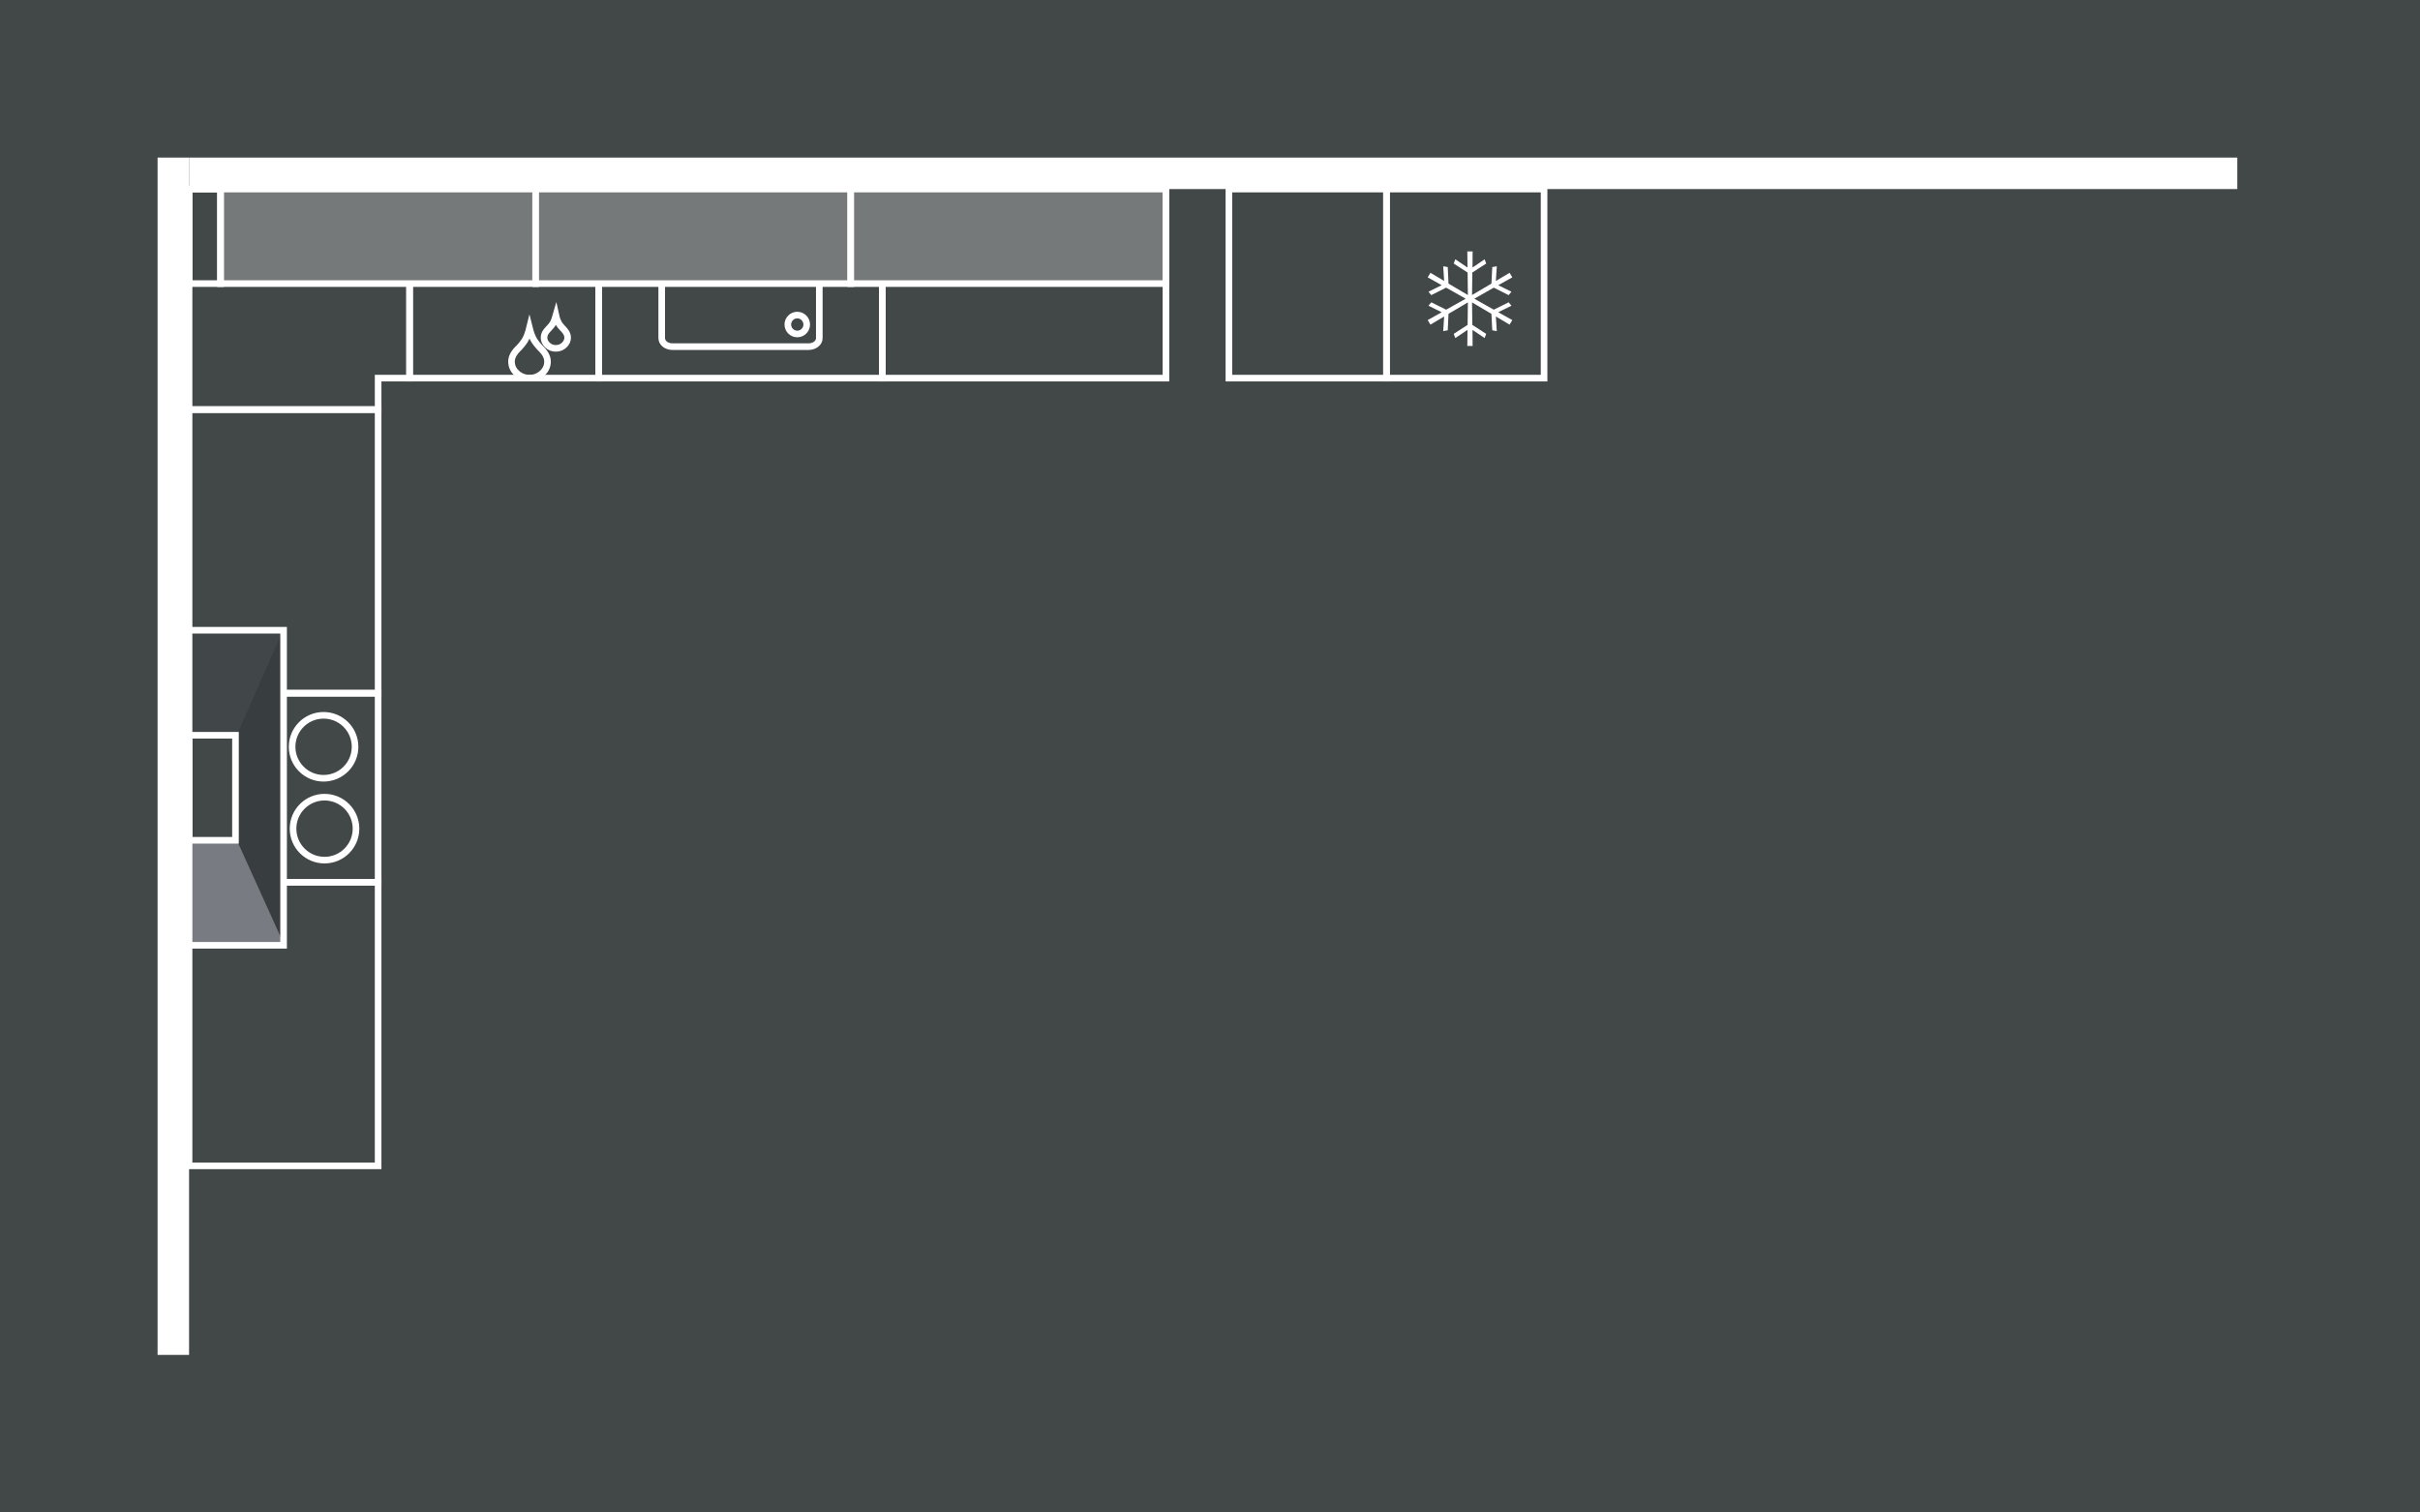
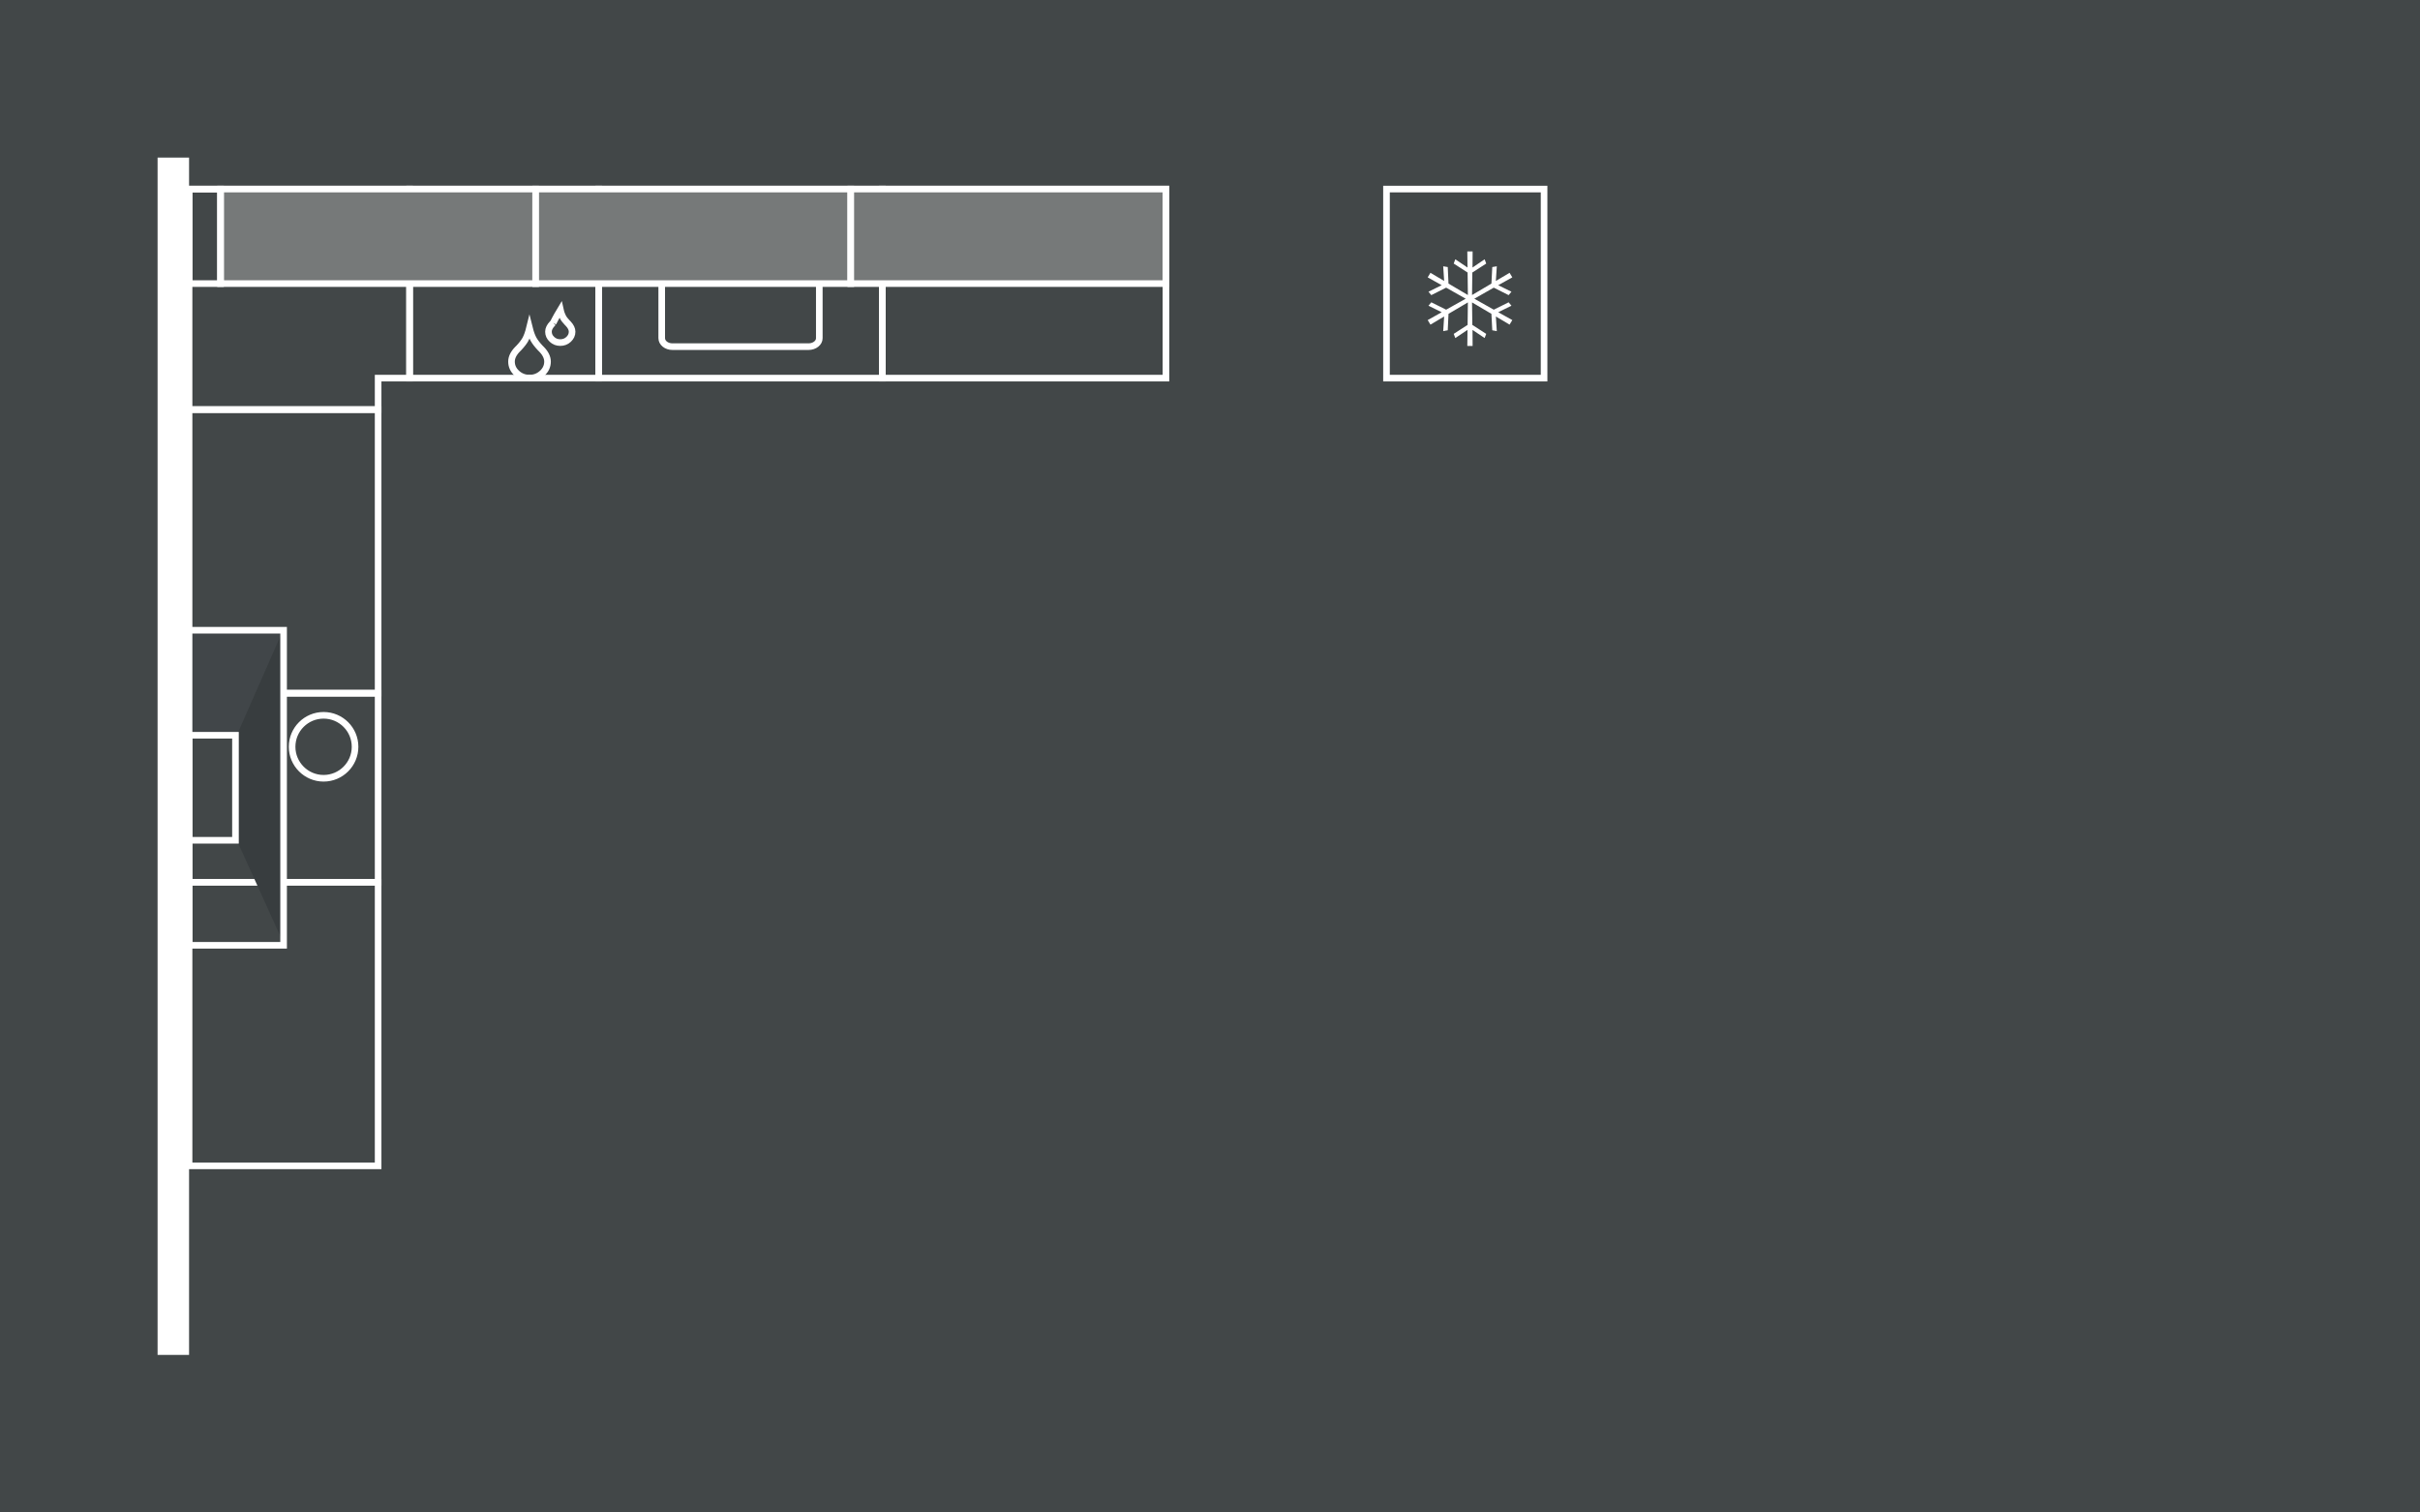
<svg xmlns="http://www.w3.org/2000/svg" version="1.0" x="0px" y="0px" viewBox="0 0 2560 1600" style="enable-background:new 0 0 2560 1600;" xml:space="preserve">
  <style type="text/css">
	.st0{fill:#424748;}
	.st1{fill:#FFFFFF;}
	.st2{fill:none;stroke:#FFFFFF;stroke-width:7;stroke-miterlimit:10;}
	.st3{fill:#787C82;}
	.st4{fill:#414649;}
	.st5{fill:#383D3F;}
	.st6{fill:none;stroke:#FFFFFF;stroke-width:7;}
	.st7{fill:#767979;stroke:#FFFFFF;stroke-width:7;stroke-miterlimit:10;}
</style>
  <g id="Hintergrund_2_">
    <g id="Hintergrund_1_">
      <g id="Hintergrund">
        <rect class="st0" width="2560" height="1600" />
      </g>
    </g>
  </g>
  <g id="Ebene_1">
    <rect x="166.7" y="166.7" class="st1" width="33.3" height="1266.6" />
-     <rect x="200" y="166.7" class="st1" width="2166.7" height="33.3" />
    <rect x="433.3" y="200" class="st2" width="200" height="200" />
    <path class="st2" d="M556,358.7c-1.6,2.9-4,6-7.2,9.4l-1.4,1.4c-4.2,4.3-6.3,8.7-6.3,13c0,4.8,1.9,8.9,5.6,12.3s8.2,5.2,13.4,5.2   c5.2,0,9.7-1.7,13.5-5.2c3.7-3.4,5.6-7.5,5.6-12.3c0-4.3-2.1-8.7-6.3-13l-1.4-1.4c-3.2-3.4-5.6-6.5-7.2-9.4   c-1.6-2.9-3-6.8-4.2-11.6C558.9,352,557.5,355.8,556,358.7" />
-     <path class="st2" d="M585.2,341.5c-1,1.9-2.6,3.9-4.7,6.1l-0.9,0.9c-2.7,2.8-4.1,5.6-4.1,8.5c0,3.1,1.2,5.8,3.7,8.1   c2.4,2.3,5.4,3.4,8.8,3.4c3.4,0,6.3-1.1,8.8-3.4c2.4-2.3,3.7-4.9,3.7-8.1c0-2.8-1.4-5.6-4.1-8.5l-0.9-0.9c-2.1-2.2-3.7-4.2-4.7-6.1   c-1-1.9-2-4.4-2.7-7.6C587.2,337.1,586.3,339.6,585.2,341.5" />
+     <path class="st2" d="M585.2,341.5l-0.9,0.9c-2.7,2.8-4.1,5.6-4.1,8.5c0,3.1,1.2,5.8,3.7,8.1   c2.4,2.3,5.4,3.4,8.8,3.4c3.4,0,6.3-1.1,8.8-3.4c2.4-2.3,3.7-4.9,3.7-8.1c0-2.8-1.4-5.6-4.1-8.5l-0.9-0.9c-2.1-2.2-3.7-4.2-4.7-6.1   c-1-1.9-2-4.4-2.7-7.6C587.2,337.1,586.3,339.6,585.2,341.5" />
    <rect x="200" y="733.3" class="st2" width="200" height="200" />
    <path class="st2" d="M342.3,823.3c18.4,0,33.3-14.9,33.3-33.3c0-18.4-14.9-33.3-33.3-33.3c-18.4,0-33.3,14.9-33.3,33.3   C309,808.3,323.9,823.3,342.3,823.3" />
-     <path class="st2" d="M343.3,909.9c18.4,0,33.3-14.9,33.3-33.3c0-18.4-14.9-33.3-33.3-33.3c-18.4,0-33.3,14.9-33.3,33.3   C310,895,324.9,909.9,343.3,909.9" />
    <rect x="633.4" y="200" class="st2" width="300" height="200" />
    <rect x="933.4" y="200" class="st2" width="300" height="200" />
    <path class="st2" d="M855.4,366.7H711.3c-6.3,0-11.3-4-11.3-9V242.4c0-5,5-9,11.3-9h144.1c6.3,0,11.3,4,11.3,9v115.3   C866.8,362.6,861.7,366.7,855.4,366.7z" />
-     <path class="st2" d="M843.4,353.3c5.5,0,10-4.5,10-10s-4.5-10-10-10s-10,4.5-10,10C833.4,348.9,837.9,353.3,843.4,353.3" />
    <g>
      <rect x="1466.7" y="200" class="st2" width="166.7" height="200" />
      <polygon class="st1" points="1584.9,330.3 1598.9,323.4 1595.9,319.8 1580.2,327.6 1559.6,316 1580.2,304.3 1595.9,312.2     1598.9,308.6 1584.9,301.7 1599.8,293.4 1596.9,288.6 1582.4,297.2 1583.4,281.7 1578.6,282.5 1577.7,300 1557.2,312.1     1557.5,288.3 1572.2,278.8 1570.5,274.3 1557.7,283 1557.8,266 1552.2,266 1552.4,283 1539.5,274.3 1537.8,278.8 1552.5,288.3     1552.8,312.1 1532.3,300 1531.5,282.5 1526.7,281.7 1527.7,297.2 1513.2,288.6 1510.3,293.4 1525.1,301.7 1511.1,308.6     1514.1,312.2 1529.8,304.3 1550.5,316 1529.8,327.6 1514.1,319.8 1511.1,323.4 1525.1,330.3 1510.3,338.6 1513.2,343.4     1527.7,334.8 1526.7,350.3 1531.5,349.4 1532.3,332 1552.8,319.9 1552.5,343.7 1537.8,353.2 1539.5,357.6 1552.4,349 1552.2,366     1557.8,366 1557.7,349 1570.5,357.6 1572.2,353.2 1557.5,343.7 1557.2,319.9 1577.7,332 1578.6,349.4 1583.4,350.3 1582.4,334.8     1596.9,343.4 1599.8,338.6   " />
-       <rect x="1300" y="200" class="st2" width="166.7" height="200" />
    </g>
    <rect x="200" y="933.3" class="st2" width="200" height="300" />
    <rect x="200" y="433.3" class="st2" width="200" height="300" />
    <polygon class="st2" points="200,200 433.3,200 433.3,400 400,400 400,433.3 200,433.3  " />
    <g>
-       <polygon class="st3" points="300,999.5 257.7,887.3 200.6,887.3 200.6,1000   " />
      <polygon class="st4" points="300,667.2 257.7,779.4 200.6,779.4 200.6,666.7   " />
      <polygon class="st5" points="300,998 250.5,888.8 250.5,777.8 299.4,666.7   " />
      <rect x="200" y="666.7" class="st2" width="100" height="333.3" />
      <polyline class="st6" points="200,888.9 249.1,888.9 249.1,777.8 200,777.8   " />
    </g>
    <rect x="233.3" y="200" class="st7" width="333.3" height="100" />
    <rect x="566.7" y="200" class="st7" width="333.3" height="100" />
    <rect x="900" y="200" class="st7" width="333.3" height="100" />
    <rect x="200" y="200" class="st2" width="33.3" height="100" />
  </g>
</svg>